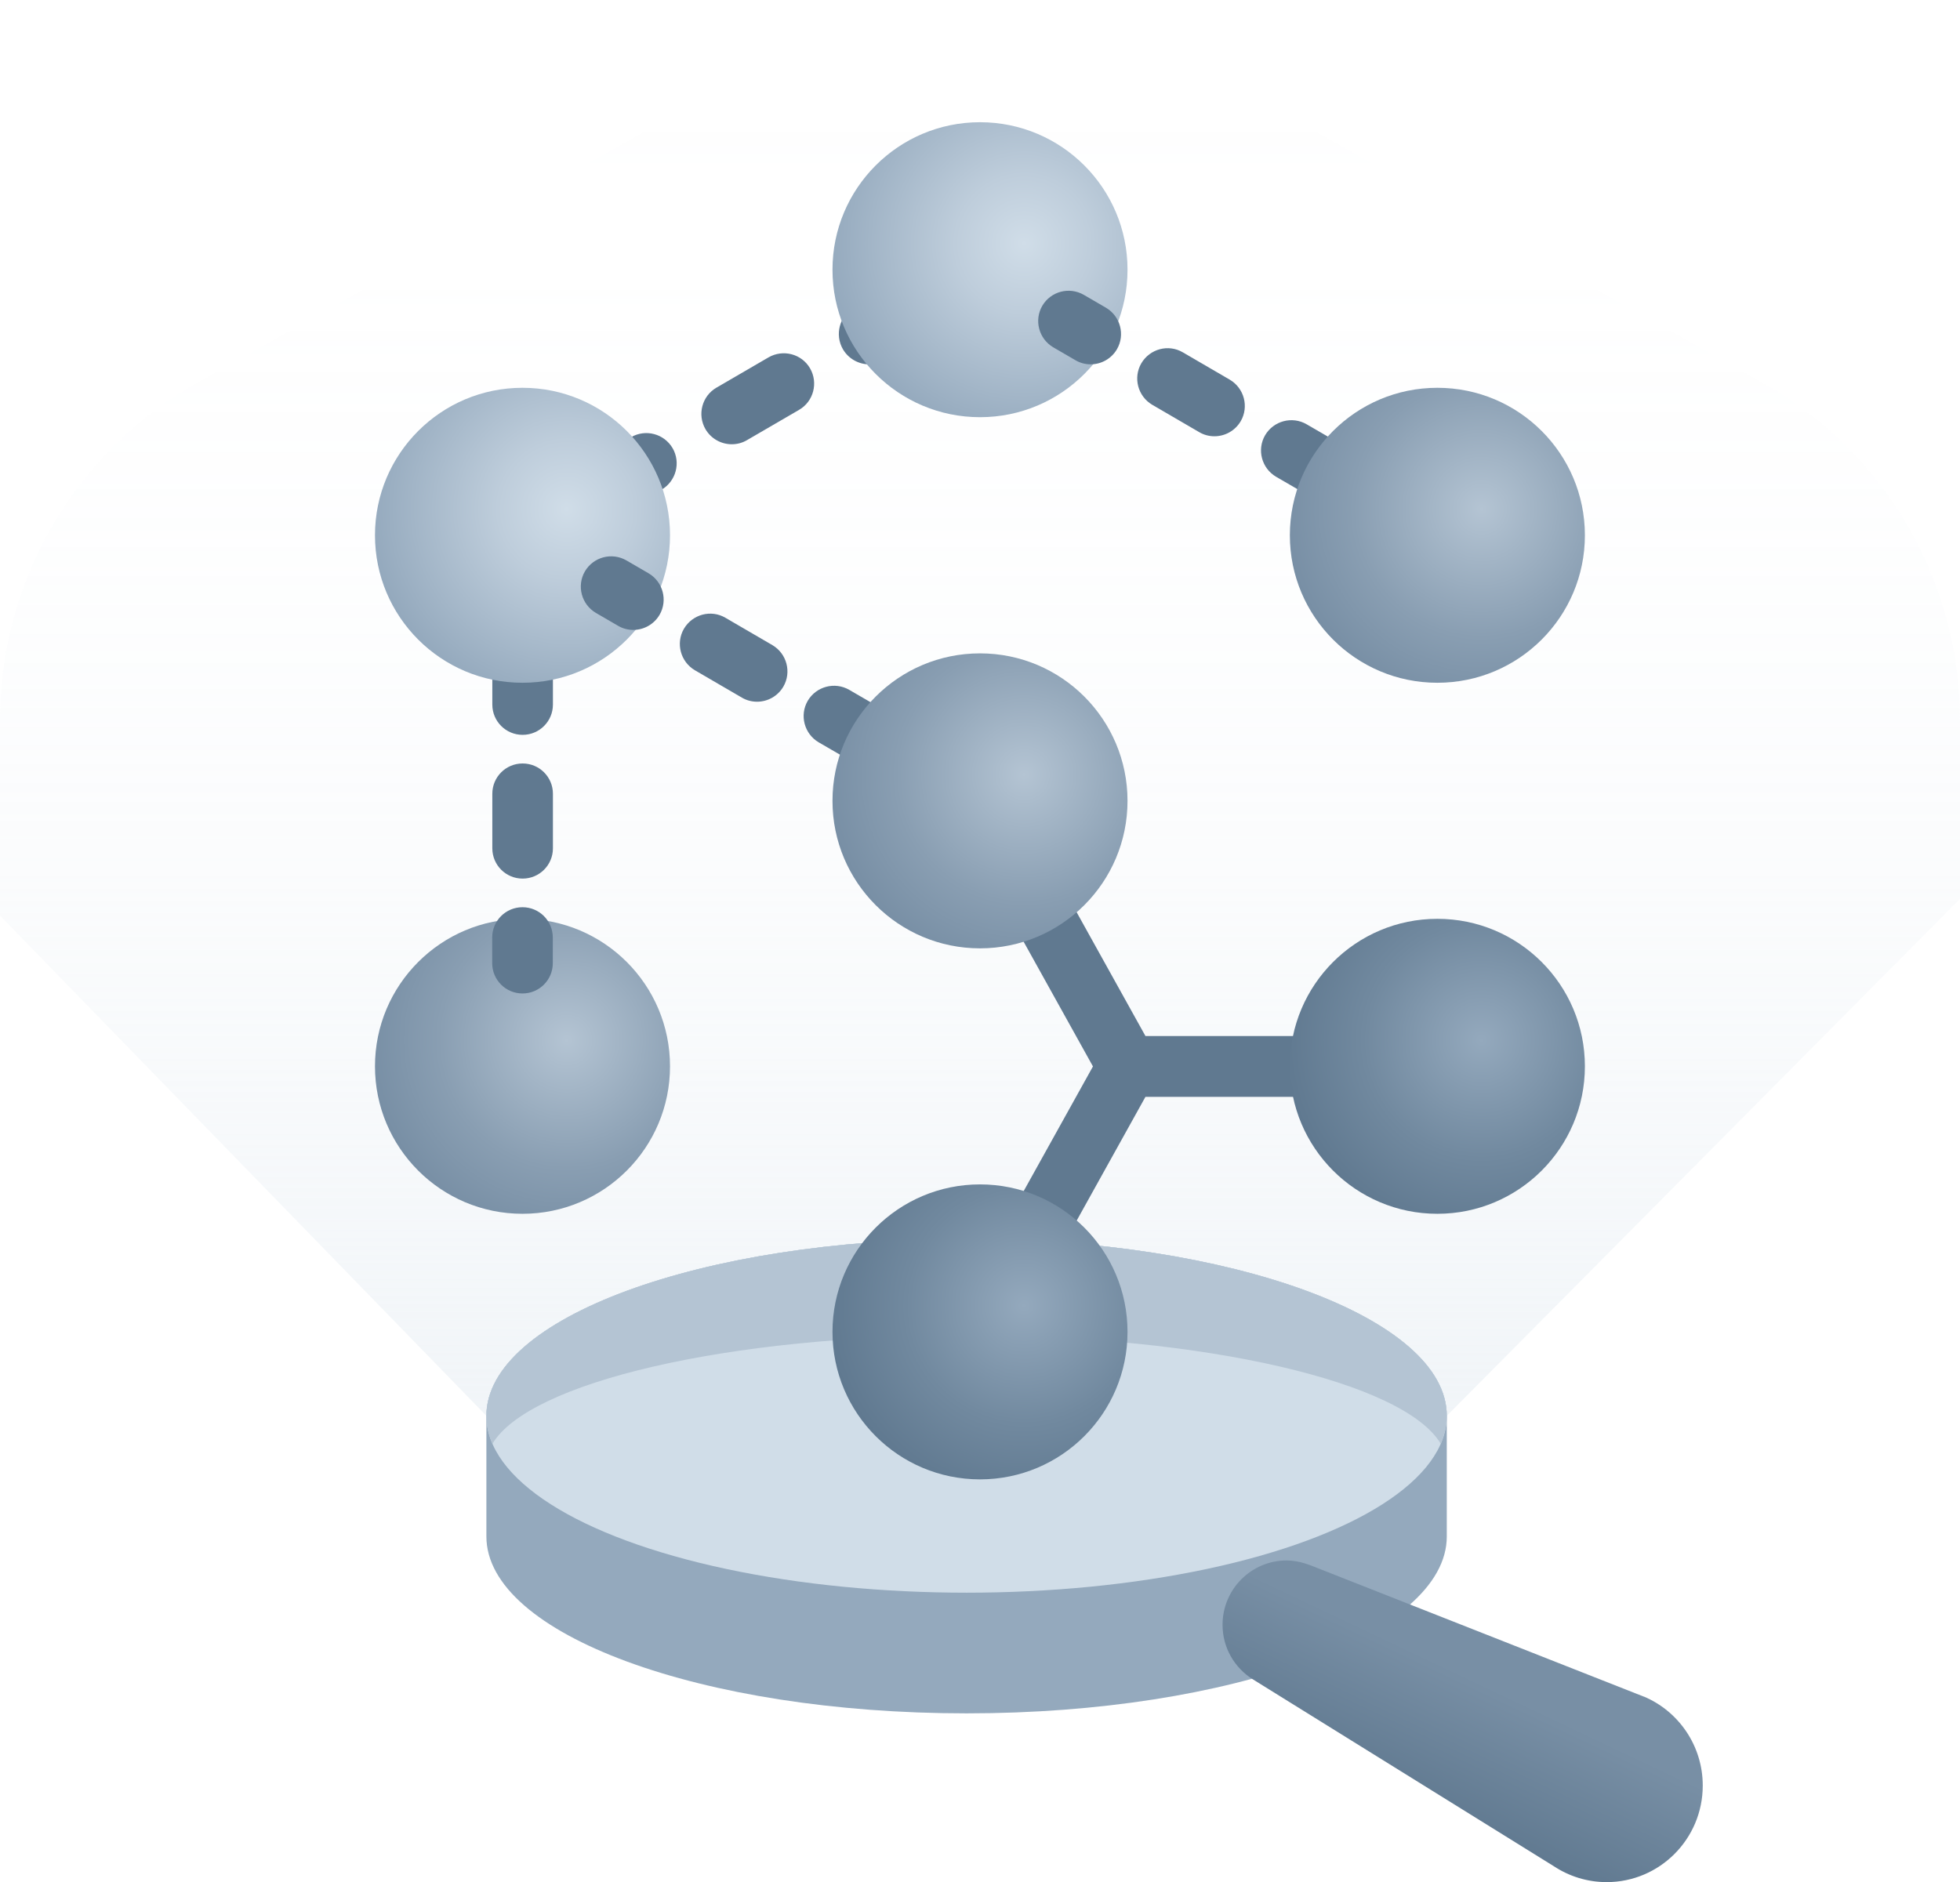
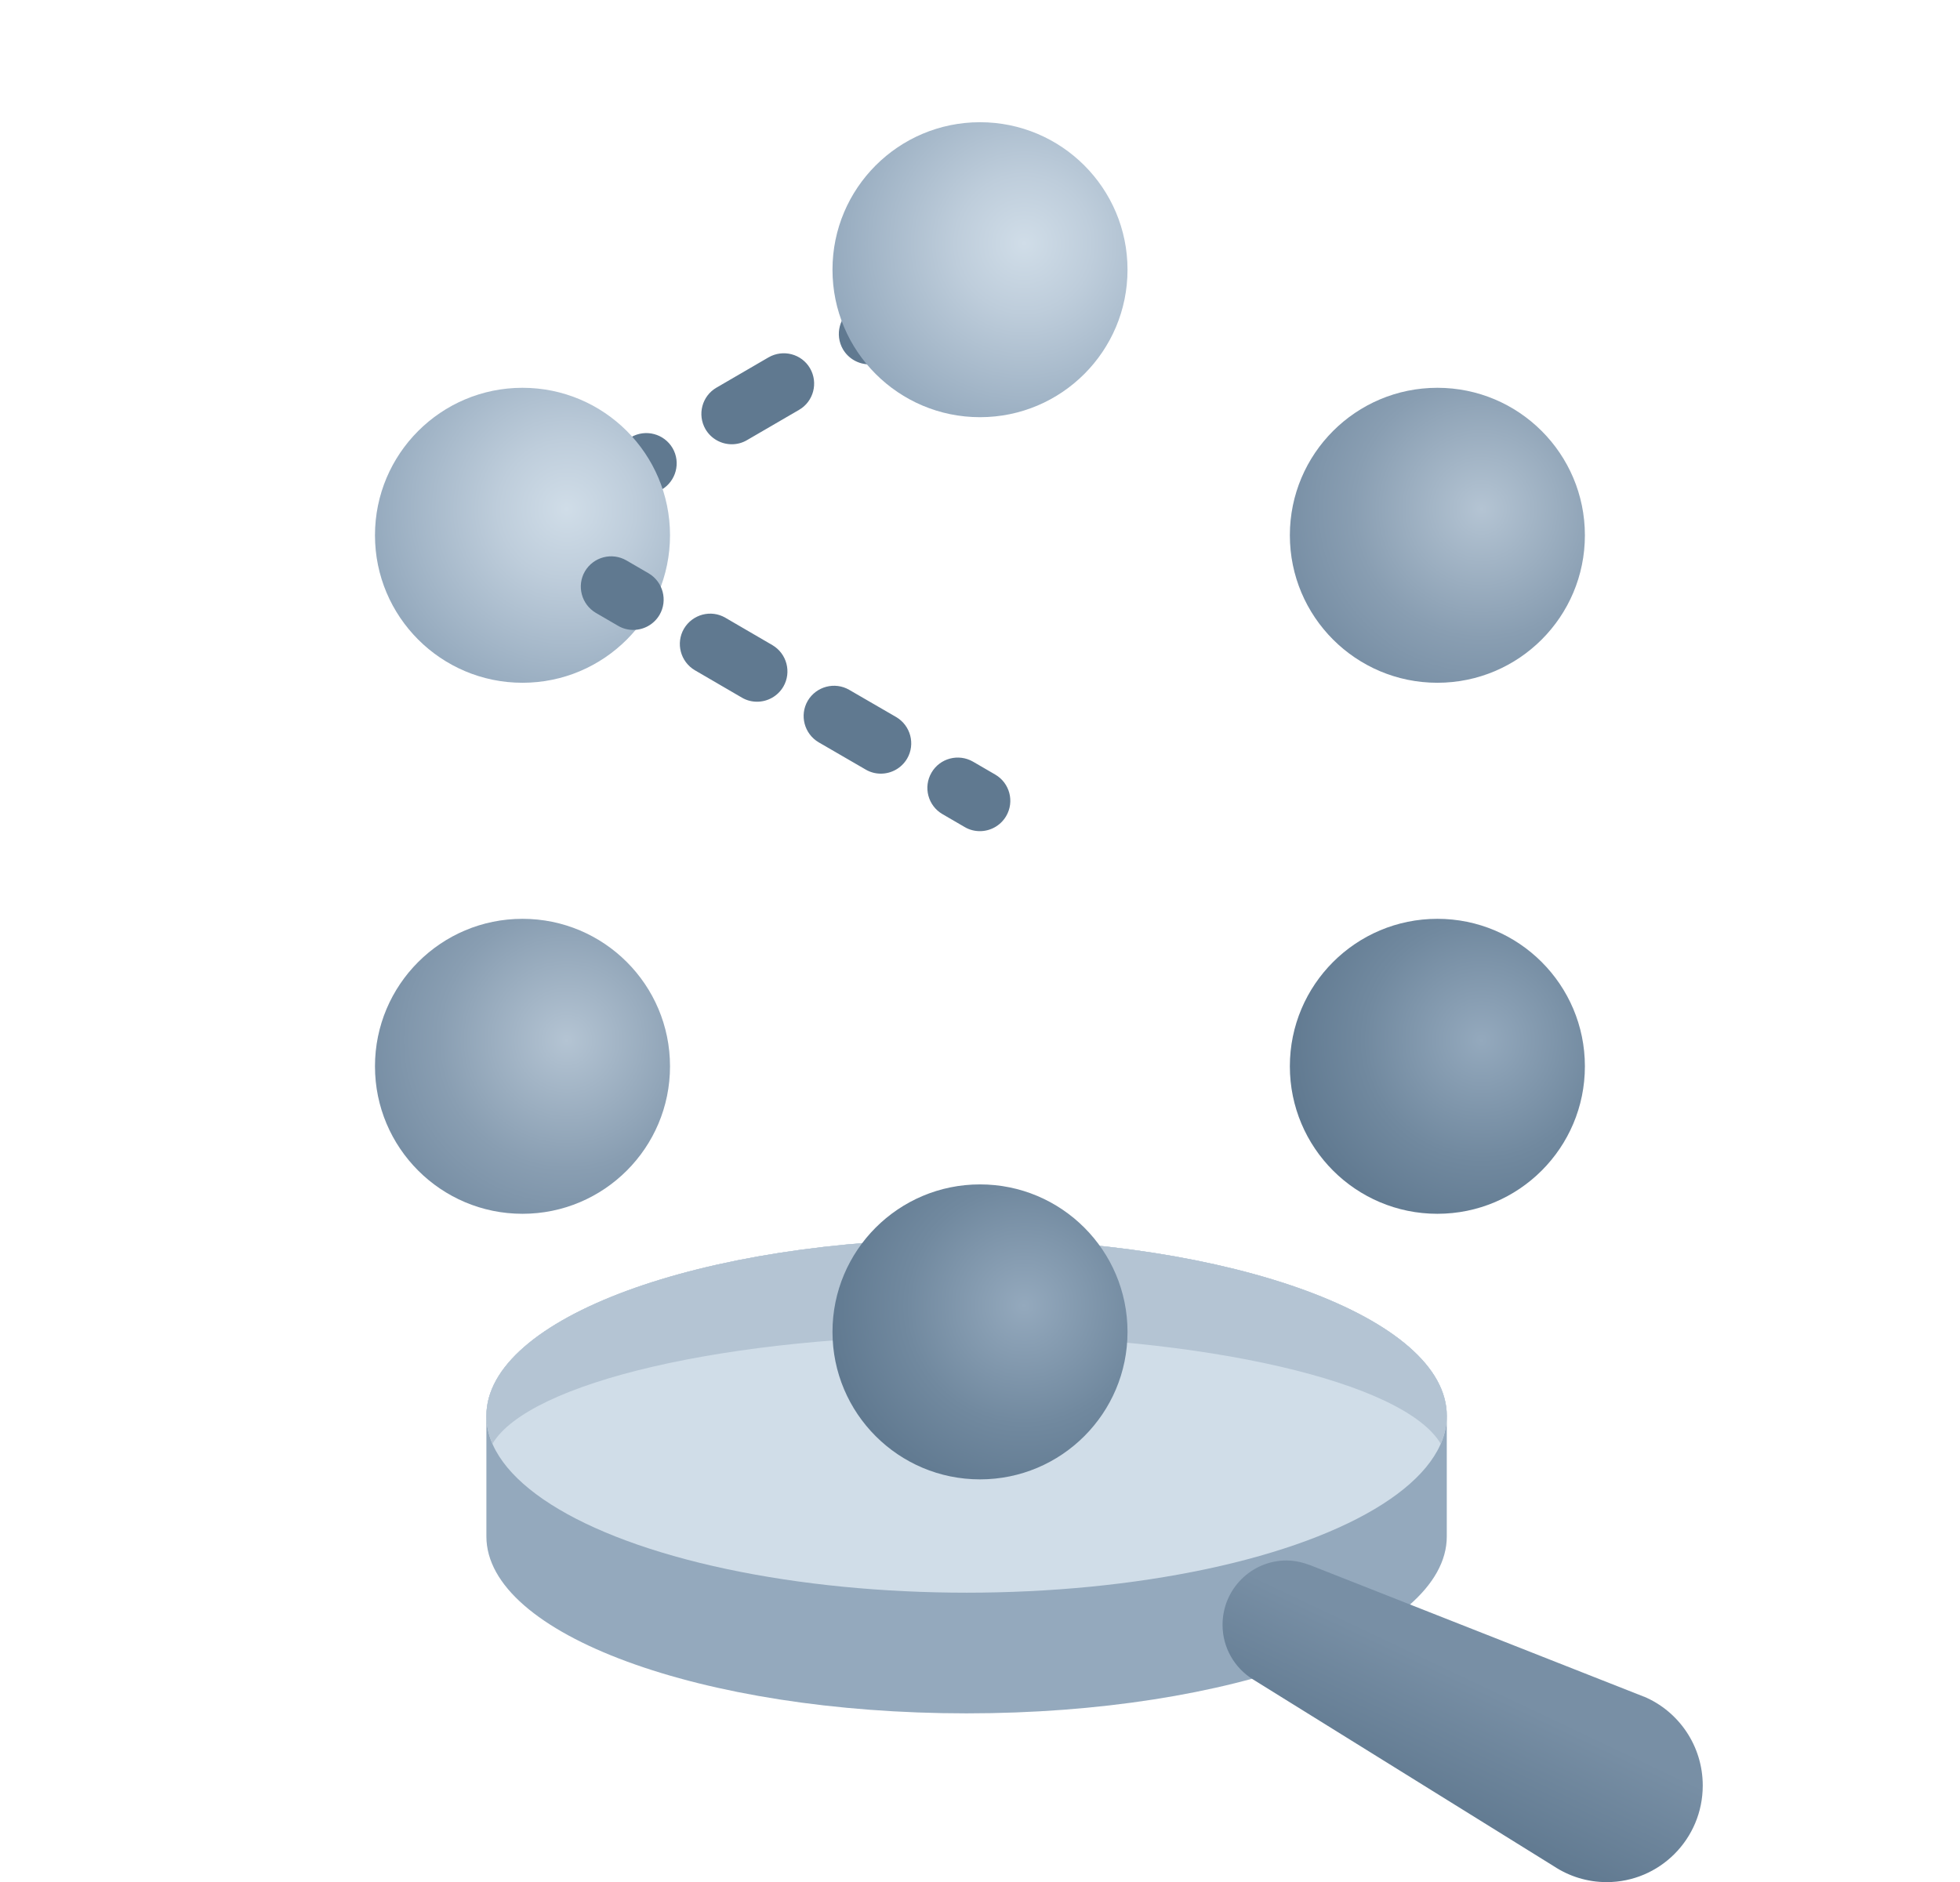
<svg xmlns="http://www.w3.org/2000/svg" xmlns:xlink="http://www.w3.org/1999/xlink" id="Layer_2" data-name="Layer 2" viewBox="0 0 152 146">
  <defs>
    <style>
      .cls-1 {
        fill: url(#linear-gradient-2);
      }

      .cls-2 {
        fill: #607990;
      }

      .cls-3 {
        fill: url(#linear-gradient);
        opacity: .4;
      }

      .cls-4 {
        fill: url(#radial-gradient-5);
      }

      .cls-5 {
        fill: url(#radial-gradient);
      }

      .cls-6 {
        fill: url(#radial-gradient-3);
      }

      .cls-7 {
        fill: url(#linear-gradient-3);
      }

      .cls-8 {
        fill: #d0dde8;
      }

      .cls-9 {
        fill: url(#radial-gradient-2);
      }

      .cls-10 {
        fill: url(#radial-gradient-4);
      }

      .cls-11 {
        fill: #b4c4d3;
      }

      .cls-12 {
        fill: url(#radial-gradient-6);
      }

      .cls-13 {
        fill: url(#radial-gradient-7);
      }
    </style>
    <linearGradient id="linear-gradient" x1="76" y1="123.54" x2="76" y2="0" gradientUnits="userSpaceOnUse">
      <stop offset="0" stop-color="#d0dde8" />
      <stop offset=".03" stop-color="#d0dde8" stop-opacity=".94" />
      <stop offset=".13" stop-color="#d0dde8" stop-opacity=".72" />
      <stop offset=".23" stop-color="#d0dde8" stop-opacity=".53" />
      <stop offset=".34" stop-color="#d0dde8" stop-opacity=".37" />
      <stop offset=".45" stop-color="#d0dde8" stop-opacity=".23" />
      <stop offset=".57" stop-color="#d0dde8" stop-opacity=".13" />
      <stop offset=".7" stop-color="#d0dde8" stop-opacity=".06" />
      <stop offset=".83" stop-color="#d0dde8" stop-opacity=".01" />
      <stop offset="1" stop-color="#d0dde8" stop-opacity="0" />
    </linearGradient>
    <linearGradient id="linear-gradient-2" x1="37.72" y1="114.5" x2="112.2" y2="114.5" gradientUnits="userSpaceOnUse">
      <stop offset="0" stop-color="#94a9bd" />
      <stop offset="1" stop-color="#94a9bd" />
    </linearGradient>
    <linearGradient id="linear-gradient-3" x1="109.88" y1="140.08" x2="114.51" y2="130.31" gradientUnits="userSpaceOnUse">
      <stop offset="0" stop-color="#607990" />
      <stop offset="1" stop-color="#788fa5" />
    </linearGradient>
    <radialGradient id="radial-gradient" cx="43.96" cy="80.68" fx="43.96" fy="80.68" r="15.3" gradientUnits="userSpaceOnUse">
      <stop offset="0" stop-color="#b4c4d3" />
      <stop offset=".65" stop-color="#899eb2" />
      <stop offset="1" stop-color="#788fa5" />
    </radialGradient>
    <radialGradient id="radial-gradient-2" cx="43.96" cy="39.49" fx="43.96" fy="39.49" r="15.3" gradientUnits="userSpaceOnUse">
      <stop offset="0" stop-color="#d0dde8" />
      <stop offset=".35" stop-color="#becddb" />
      <stop offset="1" stop-color="#94a9bd" />
    </radialGradient>
    <radialGradient id="radial-gradient-3" cx="79.43" cy="18.89" fx="79.43" fy="18.89" r="15.3" xlink:href="#radial-gradient-2" />
    <radialGradient id="radial-gradient-4" cx="114.9" cy="39.49" fx="114.9" fy="39.49" r="15.3" xlink:href="#radial-gradient" />
    <radialGradient id="radial-gradient-5" cx="79.43" cy="101.28" fx="79.43" fy="101.28" r="15.3" gradientUnits="userSpaceOnUse">
      <stop offset="0" stop-color="#94a9bd" />
      <stop offset=".6" stop-color="#71899f" />
      <stop offset="1" stop-color="#607990" />
    </radialGradient>
    <radialGradient id="radial-gradient-6" cx="114.9" cy="80.68" fx="114.9" fy="80.68" r="15.3" xlink:href="#radial-gradient-5" />
    <radialGradient id="radial-gradient-7" cx="79.43" cy="60.08" fx="79.43" fy="60.08" r="15.3" xlink:href="#radial-gradient" />
  </defs>
  <g id="assets">
    <g id="hex_network_manager_mono">
-       <path id="light" class="cls-3" d="M136.7,29.69L90.7,3.85c-9.13-5.13-20.27-5.13-29.39,0L15.3,29.69C5.85,35.01,0,45.01,0,55.85v15.17l37.72,38.8c0,7.58,16.67,13.72,37.24,13.72s37.24-6.14,37.24-13.72l39.8-40.1v-13.87c0-10.84-5.85-20.84-15.3-26.15Z" />
      <g id="magnifying_glass">
        <path id="lense_body" class="cls-1" d="M74.96,96.1c-20.57,0-37.24,6.14-37.24,13.72v9.36c0,7.58,16.67,13.72,37.24,13.72s37.24-6.14,37.24-13.72v-9.36c0-7.58-16.67-13.72-37.24-13.72Z" />
        <ellipse id="lense_top" class="cls-8" cx="74.96" cy="109.82" rx="37.24" ry="13.72" />
        <path id="lense_far_side" class="cls-11" d="M74.96,103.58c18.57,0,33.95,3.64,36.77,8.41.3-.71.47-1.43.47-2.17,0-7.58-16.67-13.72-37.24-13.72s-37.24,6.14-37.24,13.72c0,.74.16,1.46.47,2.17,2.82-4.76,18.21-8.41,36.77-8.41Z" />
        <path id="handle" class="cls-7" d="M127.5,131.61l-25.68-10.12c-.1-.05-.62-.22-.62-.22-.45-.14-.92-.23-1.42-.23-2.74,0-4.97,2.23-4.97,4.99,0,1.79.94,3.35,2.35,4.23h0s23.33,14.49,23.33,14.49h0c1.18.78,2.59,1.24,4.11,1.24,4.11,0,7.45-3.35,7.45-7.49,0-3.1-1.88-5.77-4.56-6.9Z" />
      </g>
      <g id="network">
        <circle id="_06_left_bottom_node" data-name="06_left_bottom_node" class="cls-5" cx="40.52" cy="82.71" r="11.44" />
-         <path id="_07-06_connection" data-name="07-06_connection" class="cls-2" d="M40.52,77.06c-1.3,0-2.35-1.05-2.35-2.35v-1.99c0-1.3,1.05-2.35,2.35-2.35s2.35,1.05,2.35,2.35v1.99c0,1.3-1.05,2.35-2.35,2.35ZM42.88,65.8v-4.23c0-1.3-1.05-2.35-2.35-2.35s-2.35,1.05-2.35,2.35v4.23c0,1.3,1.05,2.35,2.35,2.35s2.35-1.05,2.35-2.35ZM42.88,54.65v-4.23c0-1.3-1.05-2.35-2.35-2.35s-2.35,1.05-2.35,2.35v4.23c0,1.3,1.05,2.35,2.35,2.35s2.35-1.05,2.35-2.35ZM42.88,43.51v-1.99c0-1.3-1.05-2.35-2.35-2.35s-2.35,1.05-2.35,2.35v1.99c0,1.3,1.05,2.35,2.35,2.35s2.35-1.05,2.35-2.35Z" />
        <path id="_07-02_connection" data-name="07-02_connection" class="cls-2" d="M48.41,39.3c-.81,0-1.6-.42-2.04-1.17-.65-1.12-.27-2.56.85-3.22l1.72-1c1.13-.65,2.56-.27,3.22.85.65,1.12.27,2.56-.85,3.22l-1.72,1c-.37.22-.78.32-1.18.32ZM57.93,34.14l4.04-2.35c1.12-.65,1.5-2.09.85-3.22-.65-1.12-2.09-1.5-3.22-.85l-4.04,2.35c-1.12.65-1.5,2.09-.85,3.22.44.75,1.23,1.17,2.04,1.17.4,0,.81-.1,1.18-.32ZM68.59,27.94l1.72-1c1.12-.65,1.5-2.09.85-3.22-.65-1.12-2.1-1.51-3.22-.85l-1.72,1c-1.12.65-1.5,2.09-.85,3.22.44.75,1.23,1.17,2.04,1.17.4,0,.81-.1,1.18-.32Z" />
        <circle id="_07_left_top_node" data-name="07_left_top_node" class="cls-9" cx="40.52" cy="41.52" r="11.44" />
        <path id="_07-01_connection" data-name="07-01_connection" class="cls-2" d="M75.99,64.47c-.4,0-.81-.1-1.18-.32l-1.72-1c-1.12-.65-1.51-2.09-.85-3.22.65-1.12,2.09-1.5,3.22-.85l1.72,1c1.12.65,1.51,2.09.85,3.22-.44.75-1.23,1.17-2.04,1.17ZM70.35,58.84c.65-1.12.27-2.56-.85-3.22l-3.64-2.11c-1.12-.65-2.56-.27-3.22.85-.65,1.12-.27,2.56.85,3.22l3.64,2.11c.37.22.78.32,1.18.32.81,0,1.6-.42,2.04-1.17ZM60.75,53.26c.65-1.12.27-2.56-.85-3.22l-3.64-2.12c-1.12-.66-2.56-.27-3.22.85-.65,1.12-.27,2.56.85,3.22l3.64,2.12c.37.22.78.32,1.18.32.81,0,1.6-.42,2.04-1.17ZM51.15,47.69c.65-1.12.27-2.56-.85-3.22l-1.72-1c-1.13-.65-2.56-.27-3.22.85-.65,1.12-.27,2.56.85,3.22l1.72,1c.37.22.78.32,1.18.32.81,0,1.6-.42,2.04-1.17Z" />
        <circle id="_02_top_node" data-name="02_top_node" class="cls-6" cx="76" cy="20.92" r="11.44" />
-         <path id="_02-03_connection" data-name="02-03_connection" class="cls-2" d="M111.47,43.87c-.4,0-.81-.1-1.18-.32l-1.72-1c-1.12-.65-1.51-2.09-.85-3.22.65-1.12,2.09-1.5,3.22-.85l1.72,1c1.12.65,1.51,2.09.85,3.22-.44.75-1.23,1.17-2.04,1.17ZM105.82,38.24c.65-1.12.27-2.56-.85-3.22l-3.64-2.11c-1.12-.65-2.56-.27-3.22.85-.65,1.12-.27,2.56.85,3.22l3.64,2.11c.37.22.78.32,1.18.32.81,0,1.6-.42,2.04-1.17ZM96.22,32.67c.65-1.12.27-2.56-.85-3.22l-3.64-2.12c-1.12-.66-2.56-.27-3.22.85-.65,1.12-.27,2.56.85,3.22l3.64,2.12c.37.22.78.32,1.18.32.81,0,1.6-.42,2.04-1.17ZM86.62,27.09c.65-1.12.27-2.56-.85-3.22l-1.72-1c-1.13-.65-2.56-.27-3.22.85-.65,1.12-.27,2.56.85,3.22l1.72,1c.37.22.78.32,1.18.32.81,0,1.6-.42,2.04-1.17Z" />
        <circle id="_03_right_top_node" data-name="03_right_top_node" class="cls-10" cx="111.47" cy="41.52" r="11.44" />
-         <path id="_01-05-04_connection" data-name="01-05-04_connection" class="cls-2" d="M109.12,80.36h-20.29l-9.63-17.33c-.63-1.14-2.06-1.54-3.2-.91h0c-1.14.63-1.54,2.06-.91,3.2l9.67,17.4-9.67,17.4c-.63,1.14-.22,2.57.91,3.2h0c1.14.63,2.57.22,3.2-.91l9.63-17.33h20.29c1.3,0,2.35-1.05,2.35-2.35h0c0-1.3-1.05-2.35-2.35-2.35Z" />
        <circle id="_05_bottom_node" data-name="05_bottom_node" class="cls-4" cx="76" cy="103.31" r="11.44" />
        <circle id="_04_left_bottom_node" data-name="04_left_bottom_node" class="cls-12" cx="111.47" cy="82.71" r="11.44" />
-         <circle id="_01_center_node" data-name="01_center_node" class="cls-13" cx="76" cy="62.12" r="11.44" />
      </g>
    </g>
  </g>
</svg>